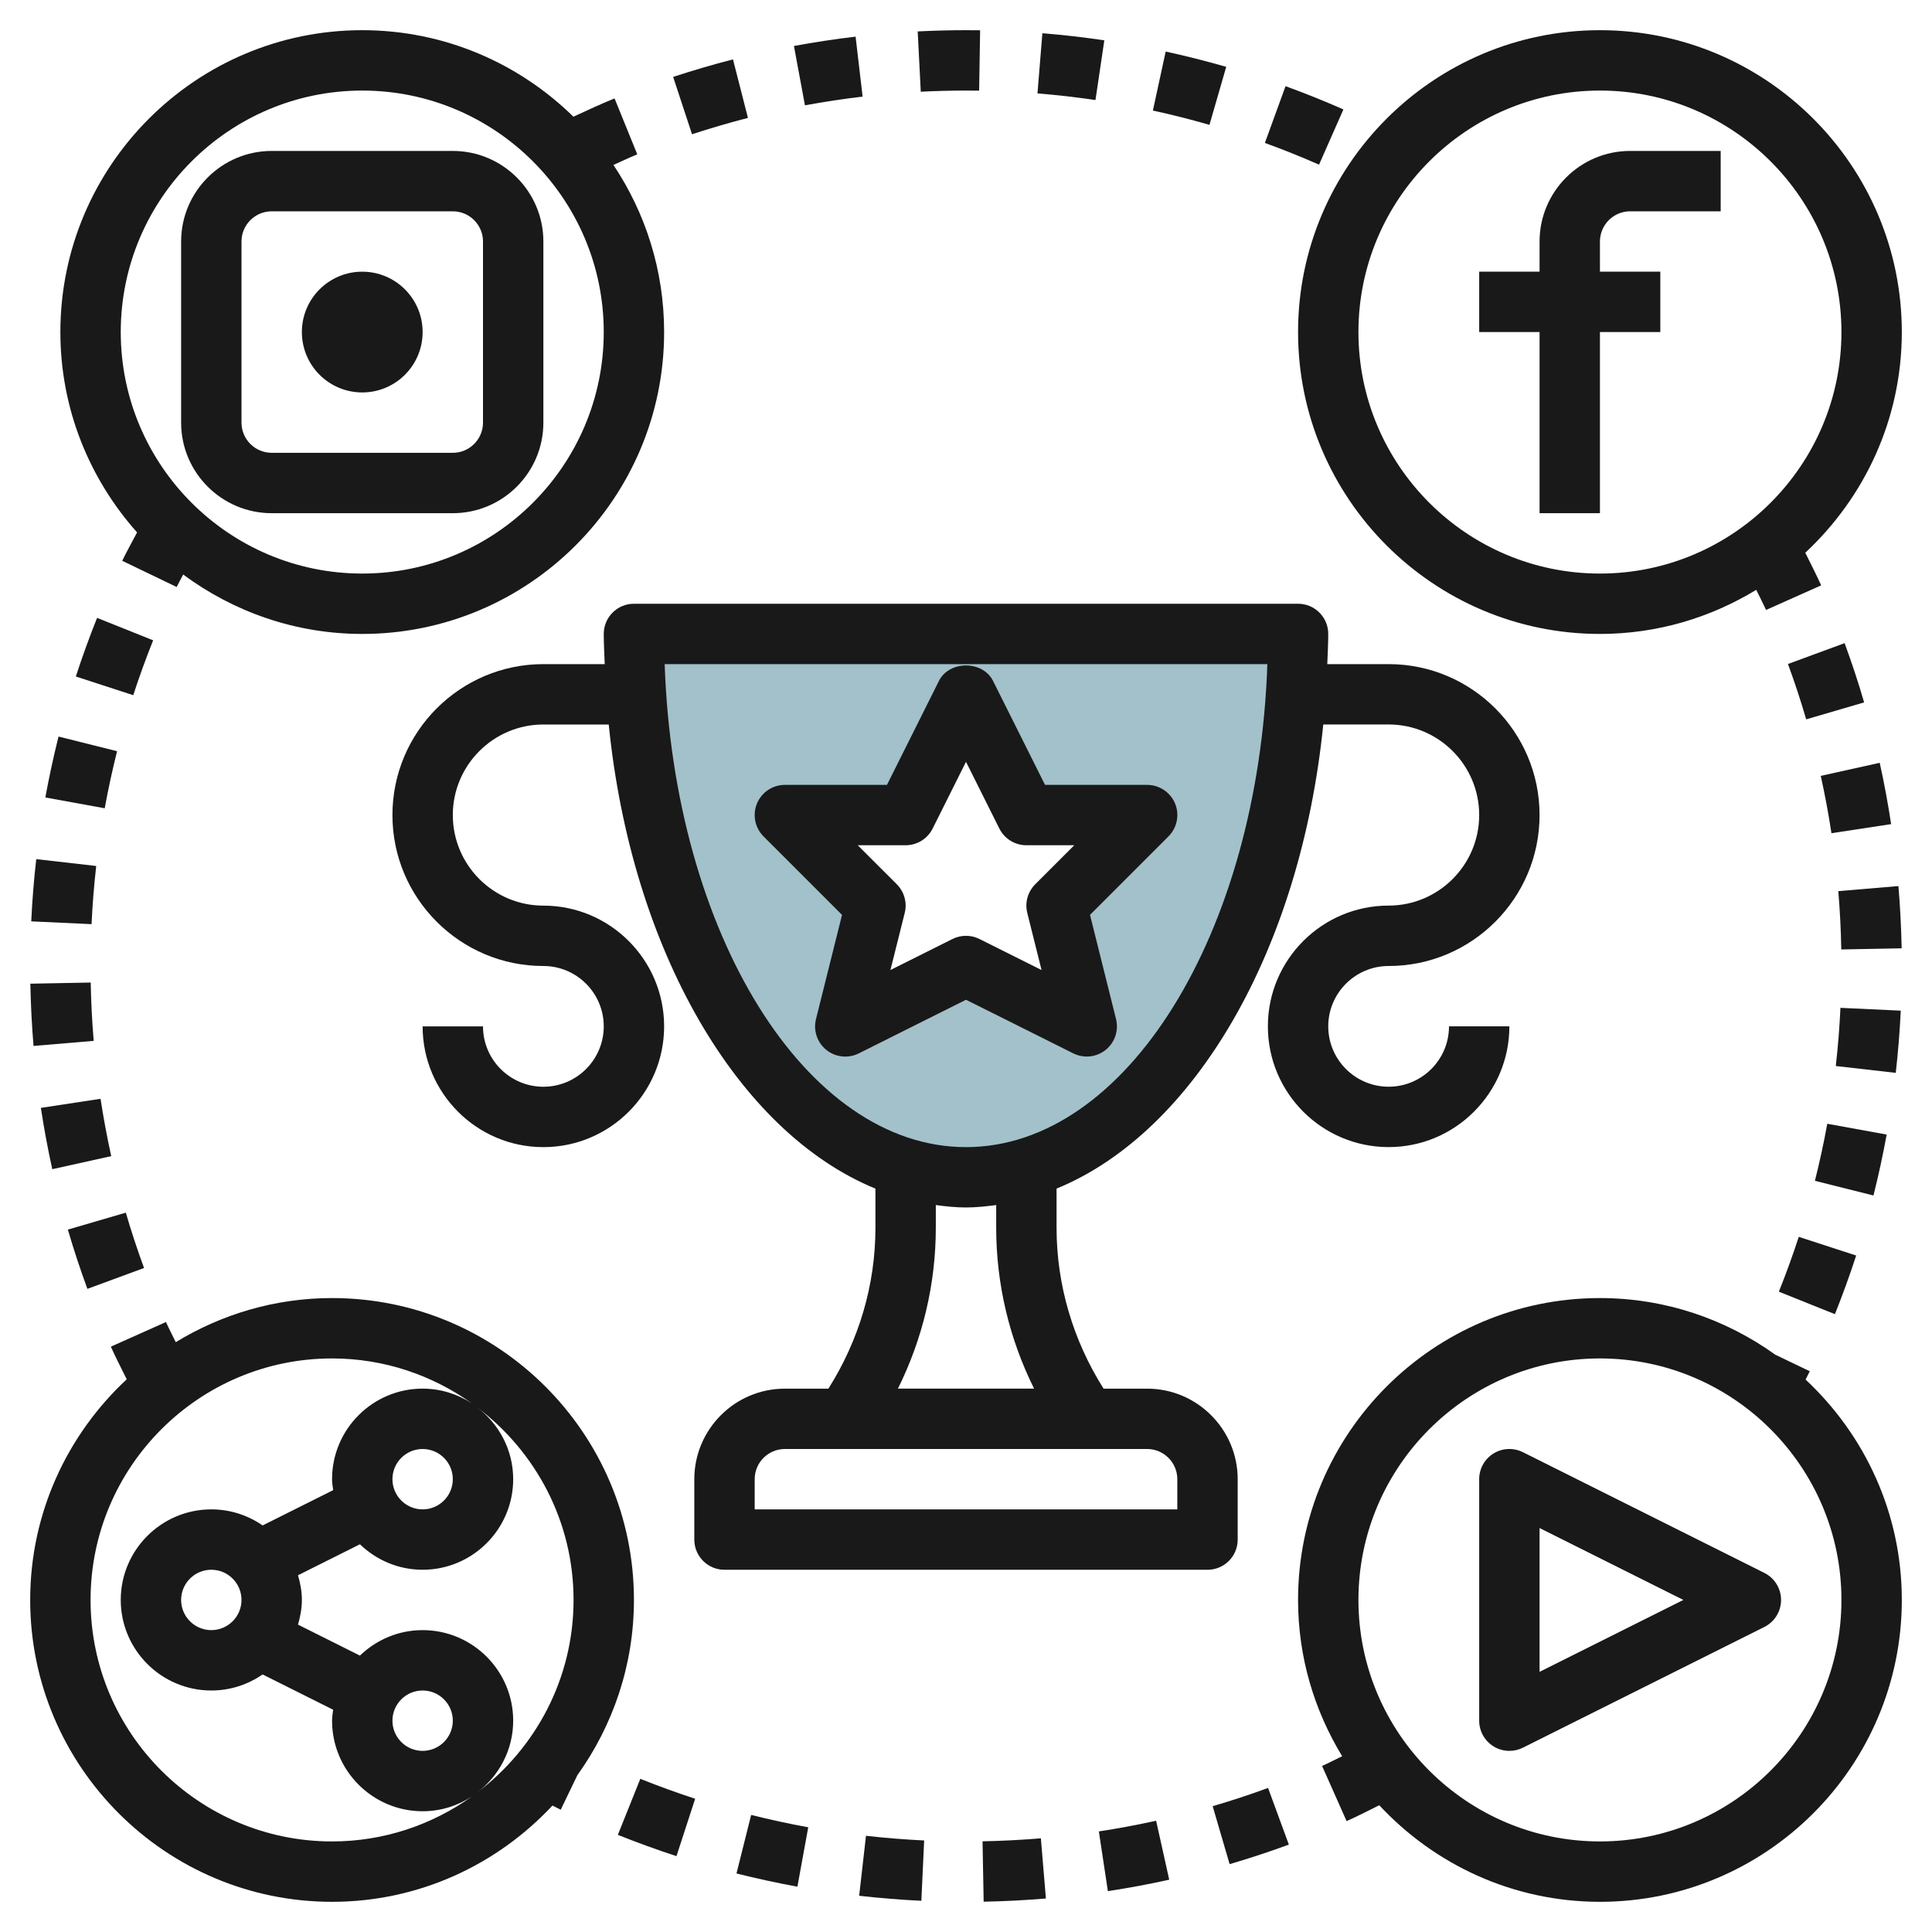
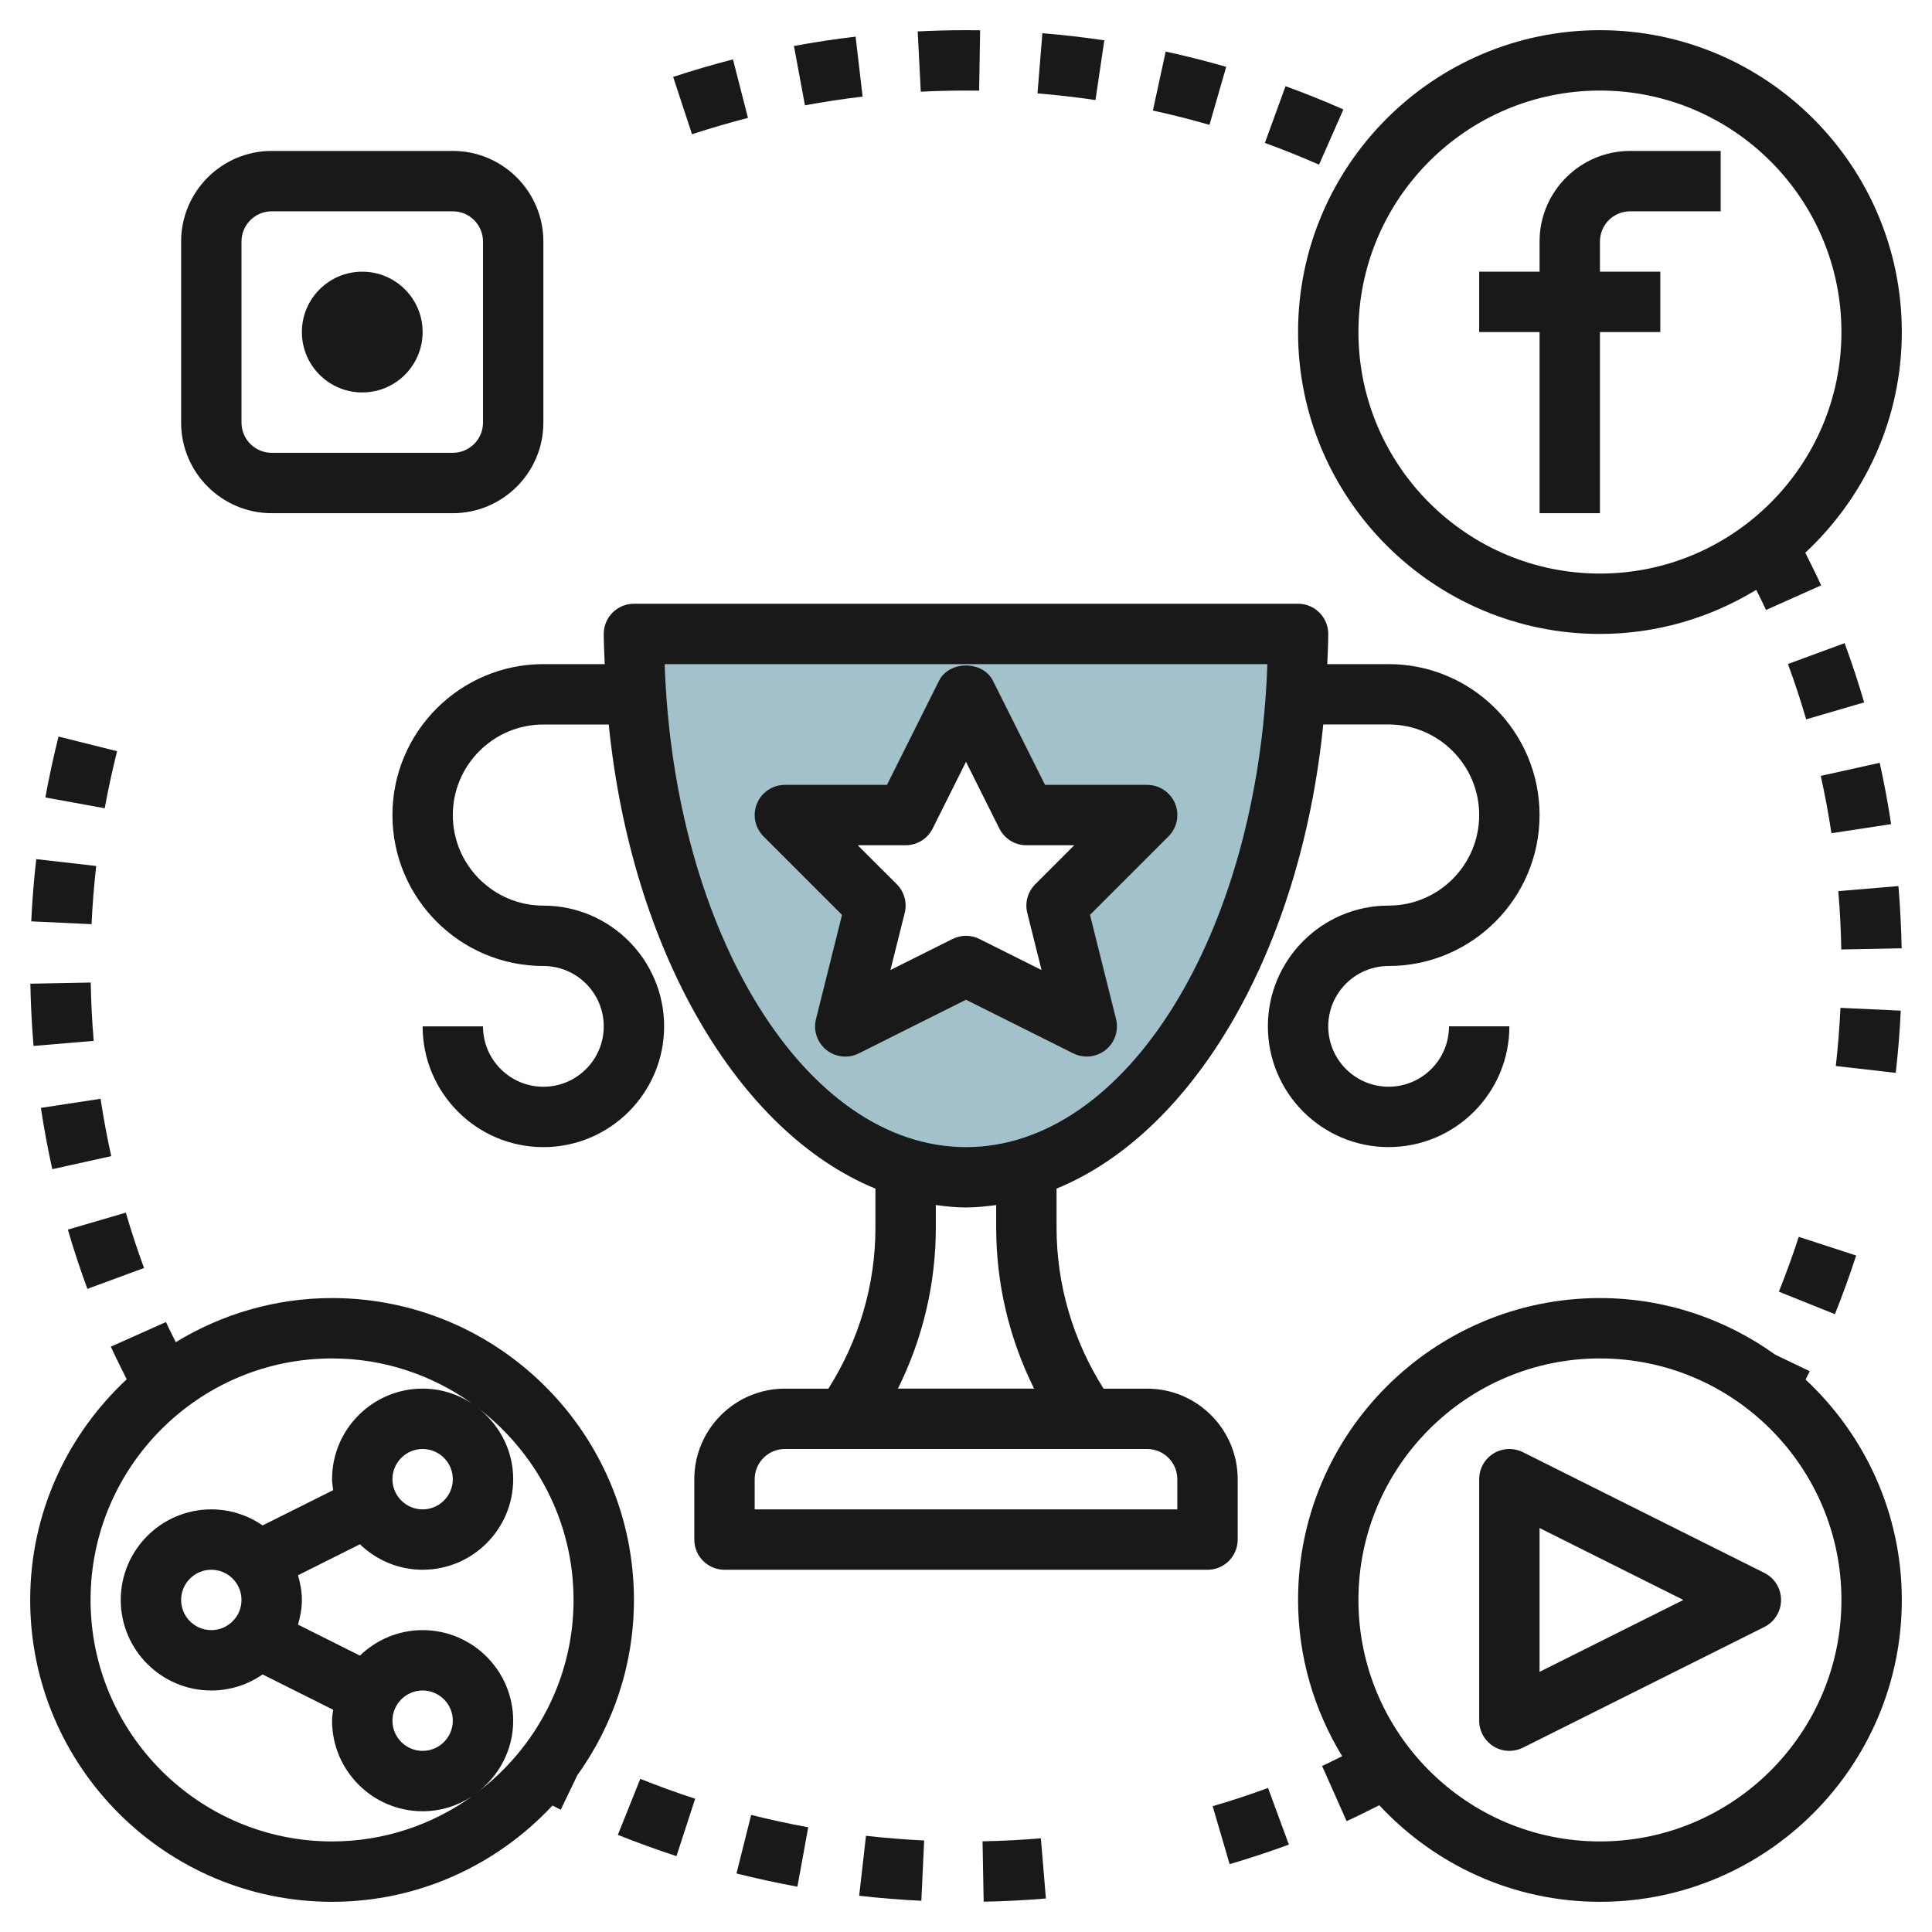
<svg xmlns="http://www.w3.org/2000/svg" id="Layer_3" enable-background="new 0 0 64 64" height="512" viewBox="0 0 64 64" width="512">
  <g>
-     <path d="m21 21c0 9.941 4.925 18 11 18s11-8.059 11-18zm15 13-4-2-4 2 1-4-3-3h4l2-4 2 4h4l-3 3z" fill="#a3c1ca" />
+     <path d="m21 21c0 9.941 4.925 18 11 18s11-8.059 11-18zm15 13-4-2-4 2 1-4-3-3h4l2-4 2 4h4l-3 3" fill="#a3c1ca" />
    <g fill="#191919">
      <path d="m53 21c1.896 0 3.665-.54 5.178-1.461.107.223.223.44.324.667l1.826-.815c-.163-.364-.349-.721-.526-1.081 1.962-1.828 3.198-4.424 3.198-7.31 0-5.514-4.486-10-10-10s-10 4.486-10 10 4.486 10 10 10zm0-18c4.411 0 8 3.589 8 8s-3.589 8-8 8-8-3.589-8-8 3.589-8 8-8z" />
      <path d="m11 63c2.881 0 5.474-1.232 7.301-3.189.092.045.182.094.274.138l.55-1.142c1.175-1.639 1.875-3.641 1.875-5.807 0-5.514-4.486-10-10-10-1.896 0-3.665.54-5.178 1.461-.107-.223-.223-.44-.324-.667l-1.826.816c.163.364.349.721.526 1.081-1.962 1.827-3.198 4.423-3.198 7.309 0 5.514 4.486 10 10 10zm8-10c0 2.609-1.261 4.922-3.199 6.384.724-.548 1.199-1.408 1.199-2.384 0-1.654-1.346-3-3-3-.807 0-1.537.324-2.077.844l-2.051-1.026c.075-.262.128-.533.128-.818s-.053-.556-.128-.818l2.051-1.026c.54.52 1.27.844 2.077.844 1.654 0 3-1.346 3-3 0-.976-.475-1.836-1.199-2.384 1.938 1.462 3.199 3.775 3.199 6.384zm-4 4c0 .551-.448 1-1 1s-1-.449-1-1 .448-1 1-1 1 .449 1 1zm-7-4c0 .551-.448 1-1 1s-1-.449-1-1 .448-1 1-1 1 .449 1 1zm5-4c0-.551.448-1 1-1s1 .449 1 1-.448 1-1 1-1-.449-1-1zm-2-4c1.725 0 3.321.555 4.629 1.487-.47-.305-1.028-.487-1.629-.487-1.654 0-3 1.346-3 3 0 .124.022.243.037.363l-2.337 1.169c-.484-.334-1.069-.532-1.7-.532-1.654 0-3 1.346-3 3s1.346 3 3 3c.631 0 1.216-.198 1.699-.532l2.337 1.169c-.014.12-.036.239-.036.363 0 1.654 1.346 3 3 3 .601 0 1.159-.182 1.629-.487-1.308.932-2.904 1.487-4.629 1.487-4.411 0-8-3.589-8-8s3.589-8 8-8z" />
      <path d="m59.812 45.7c.046-.092.095-.183.139-.276l-1.144-.549c-1.639-1.175-3.641-1.875-5.807-1.875-5.514 0-10 4.486-10 10 0 1.896.54 3.665 1.461 5.177-.223.106-.442.224-.665.323l.812 1.827c.364-.162.721-.348 1.082-.526 1.827 1.963 4.424 3.199 7.31 3.199 5.514 0 10-4.486 10-10 0-2.881-1.232-5.474-3.188-7.3zm-6.812 15.3c-4.411 0-8-3.589-8-8s3.589-8 8-8 8 3.589 8 8-3.589 8-8 8z" />
      <path d="m9 17h6c1.654 0 3-1.346 3-3v-6c0-1.654-1.346-3-3-3h-6c-1.654 0-3 1.346-3 3v6c0 1.654 1.346 3 3 3zm-1-9c0-.551.448-1 1-1h6c.552 0 1 .449 1 1v6c0 .551-.448 1-1 1h-6c-.552 0-1-.449-1-1z" />
      <circle cx="12" cy="11" r="2" />
      <path d="m51 17h2v-6h2v-2h-2v-1c0-.551.448-1 1-1h3v-2h-3c-1.654 0-3 1.346-3 3v1h-2v2h2z" />
      <path d="m50.447 48.105c-.311-.154-.678-.138-.973.044s-.474.504-.474.851v8c0 .347.18.668.475.851.16.099.342.149.525.149.153 0 .306-.035.447-.105l8-4c.339-.17.553-.516.553-.895s-.214-.725-.553-.895zm.553 7.277v-4.764l4.764 2.382z" />
      <path d="m46 32c2.757 0 5-2.243 5-5s-2.243-5-5-5h-2.032c.011-.333.032-.662.032-1 0-.552-.447-1-1-1h-22c-.553 0-1 .448-1 1 0 .338.021.667.032 1h-2.032c-2.757 0-5 2.243-5 5s2.243 5 5 5c1.103 0 2 .897 2 2s-.897 2-2 2-2-.897-2-2h-2c0 2.206 1.794 4 4 4s4-1.794 4-4-1.794-4-4-4c-1.654 0-3-1.346-3-3s1.346-3 3-3h2.165c.754 7.48 4.267 13.502 8.835 15.375v1.295c0 1.898-.547 3.73-1.558 5.331h-1.442c-1.654 0-3 1.346-3 3v2c0 .552.447 1 1 1h16c.553 0 1-.448 1-1v-2c0-1.654-1.346-3-3-3h-1.443c-1.01-1.6-1.557-3.434-1.557-5.332v-1.295c4.569-1.872 8.081-7.895 8.835-15.375h2.165c1.654 0 3 1.346 3 3s-1.346 3-3 3c-2.206 0-4 1.794-4 4s1.794 4 4 4 4-1.794 4-4h-2c0 1.103-.897 2-2 2s-2-.897-2-2 .897-1.999 2-1.999zm-7 17v1h-14v-1c0-.551.448-1 1-1h12c.552 0 1 .449 1 1zm-4.745-3h-4.51c.82-1.651 1.255-3.466 1.255-5.331v-.75c.331.044.662.08 1 .08s.669-.037 1-.08v.75c0 1.865.435 3.68 1.255 5.331zm-2.255-8c-5.316 0-9.678-7.09-9.982-16h19.965c-.305 8.91-4.667 16-9.983 16z" />
      <path d="m25.293 27.707 2.6 2.6-.862 3.451c-.095.379.039.778.344 1.023.306.245.725.288 1.073.114l3.552-1.777 3.553 1.776c.141.071.295.106.447.106.223 0 .444-.075.626-.22.305-.245.438-.644.344-1.023l-.862-3.451 2.6-2.6c.286-.286.372-.716.217-1.09-.155-.372-.521-.616-.925-.616h-3.382l-1.724-3.447c-.34-.678-1.449-.678-1.789 0l-1.723 3.447h-3.382c-.404 0-.77.244-.924.617-.155.374-.069.804.217 1.09zm4.707.293c.379 0 .725-.214.895-.553l1.105-2.211 1.105 2.211c.17.339.516.553.895.553h1.586l-1.293 1.293c-.248.249-.349.609-.263.95l.473 1.891-2.056-1.028c-.14-.071-.294-.106-.447-.106s-.307.035-.447.105l-2.056 1.028.473-1.891c.086-.341-.015-.701-.263-.95l-1.293-1.292z" />
-       <path d="m4.049 18.577 1.803.868c.068-.141.146-.274.216-.413 1.662 1.23 3.71 1.968 5.932 1.968 5.514 0 10-4.486 10-10 0-2.046-.62-3.949-1.679-5.536.264-.116.521-.243.789-.352l-.752-1.852c-.463.188-.913.398-1.363.606-1.805-1.77-4.273-2.866-6.995-2.866-5.514 0-10 4.486-10 10 0 2.548.966 4.869 2.541 6.637-.165.314-.34.625-.492.94zm7.951-15.577c4.411 0 8 3.589 8 8s-3.589 8-8 8-8-3.589-8-8 3.589-8 8-8z" />
      <path d="m3.878 24.885-1.939-.486c-.168.669-.314 1.348-.437 2.018l1.967.358c.116-.638.254-1.268.409-1.89z" />
-       <path d="m3.216 20.468c-.255.637-.492 1.291-.704 1.942l1.902.619c.2-.615.42-1.221.659-1.817z" />
      <path d="m1.354 36.7c.104.682.23 1.365.378 2.031l1.953-.433c-.138-.622-.257-1.261-.354-1.899z" />
      <path d="m3.187 28.687-1.986-.227c-.078.683-.134 1.375-.166 2.061l1.998.093c.029-.64.082-1.289.154-1.927z" />
      <path d="m4.772 42.004c-.222-.602-.425-1.219-.604-1.833l-1.92.561c.192.659.41 1.319.647 1.963z" />
      <path d="m3.104 34.48c-.054-.638-.087-1.283-.099-1.932l-2 .038c.014.69.049 1.384.106 2.062z" />
      <path d="m23.028 59.585c-.61-.198-1.222-.42-1.817-.659l-.744 1.856c.637.255 1.29.492 1.942.705z" />
      <path d="m26.774 60.531c-.638-.116-1.268-.253-1.891-.409l-.486 1.939c.668.168 1.348.315 2.018.438z" />
      <path d="m34.48 60.896c-.639.054-1.283.087-1.932.1l.037 2c.686-.013 1.379-.049 2.062-.106z" />
-       <path d="m38.298 60.314c-.628.139-1.267.258-1.897.354l.299 1.978c.676-.102 1.359-.229 2.032-.379z" />
      <path d="m42.006 59.228c-.604.222-1.221.425-1.835.604l.562 1.92c.656-.192 1.316-.41 1.962-.647z" />
      <path d="m30.614 60.968c-.648-.031-1.292-.083-1.927-.155l-.226 1.987c.681.077 1.373.133 2.06.166z" />
      <path d="m62.646 27.3c-.104-.682-.23-1.365-.378-2.031l-1.953.433c.138.622.257 1.261.354 1.899z" />
      <path d="m59.228 21.996c.222.602.425 1.219.604 1.833l1.92-.561c-.192-.659-.41-1.319-.647-1.963z" />
      <path d="m62.965 33.479-1.998-.093c-.029.64-.082 1.288-.154 1.927l1.986.227c.078-.683.134-1.376.166-2.061z" />
      <path d="m62.888 29.352-1.992.168c.054.638.087 1.283.099 1.932l2-.038c-.015-.691-.05-1.385-.107-2.062z" />
      <path d="m60.784 43.533c.255-.637.492-1.291.704-1.942l-1.902-.619c-.2.615-.42 1.221-.659 1.817z" />
-       <path d="m62.498 37.584-1.967-.358c-.116.638-.254 1.268-.409 1.89l1.939.486c.168-.669.315-1.348.437-2.018z" />
      <path d="m28.575 3.2-.232-1.986c-.682.08-1.369.184-2.043.309l.365 1.966c.631-.117 1.273-.214 1.91-.289z" />
      <path d="m24.777 3.906-.496-1.938c-.665.17-1.332.366-1.982.58l.625 1.899c.608-.199 1.231-.381 1.853-.541z" />
      <path d="m32 3 .435.003.033-2-.468-.003c-.536 0-1.07.014-1.6.041l.102 1.997c.496-.025.995-.038 1.498-.038z" />
      <path d="m44.502 3.625c-.624-.275-1.269-.534-1.917-.77l-.684 1.88c.606.22 1.21.462 1.794.72z" />
      <path d="m40.62 2.214c-.662-.19-1.336-.361-2.005-.506l-.424 1.954c.625.136 1.256.295 1.874.474z" />
      <path d="m36.582 1.336c-.679-.101-1.369-.18-2.052-.235l-.162 1.993c.647.053 1.287.126 1.921.22z" />
    </g>
  </g>
</svg>